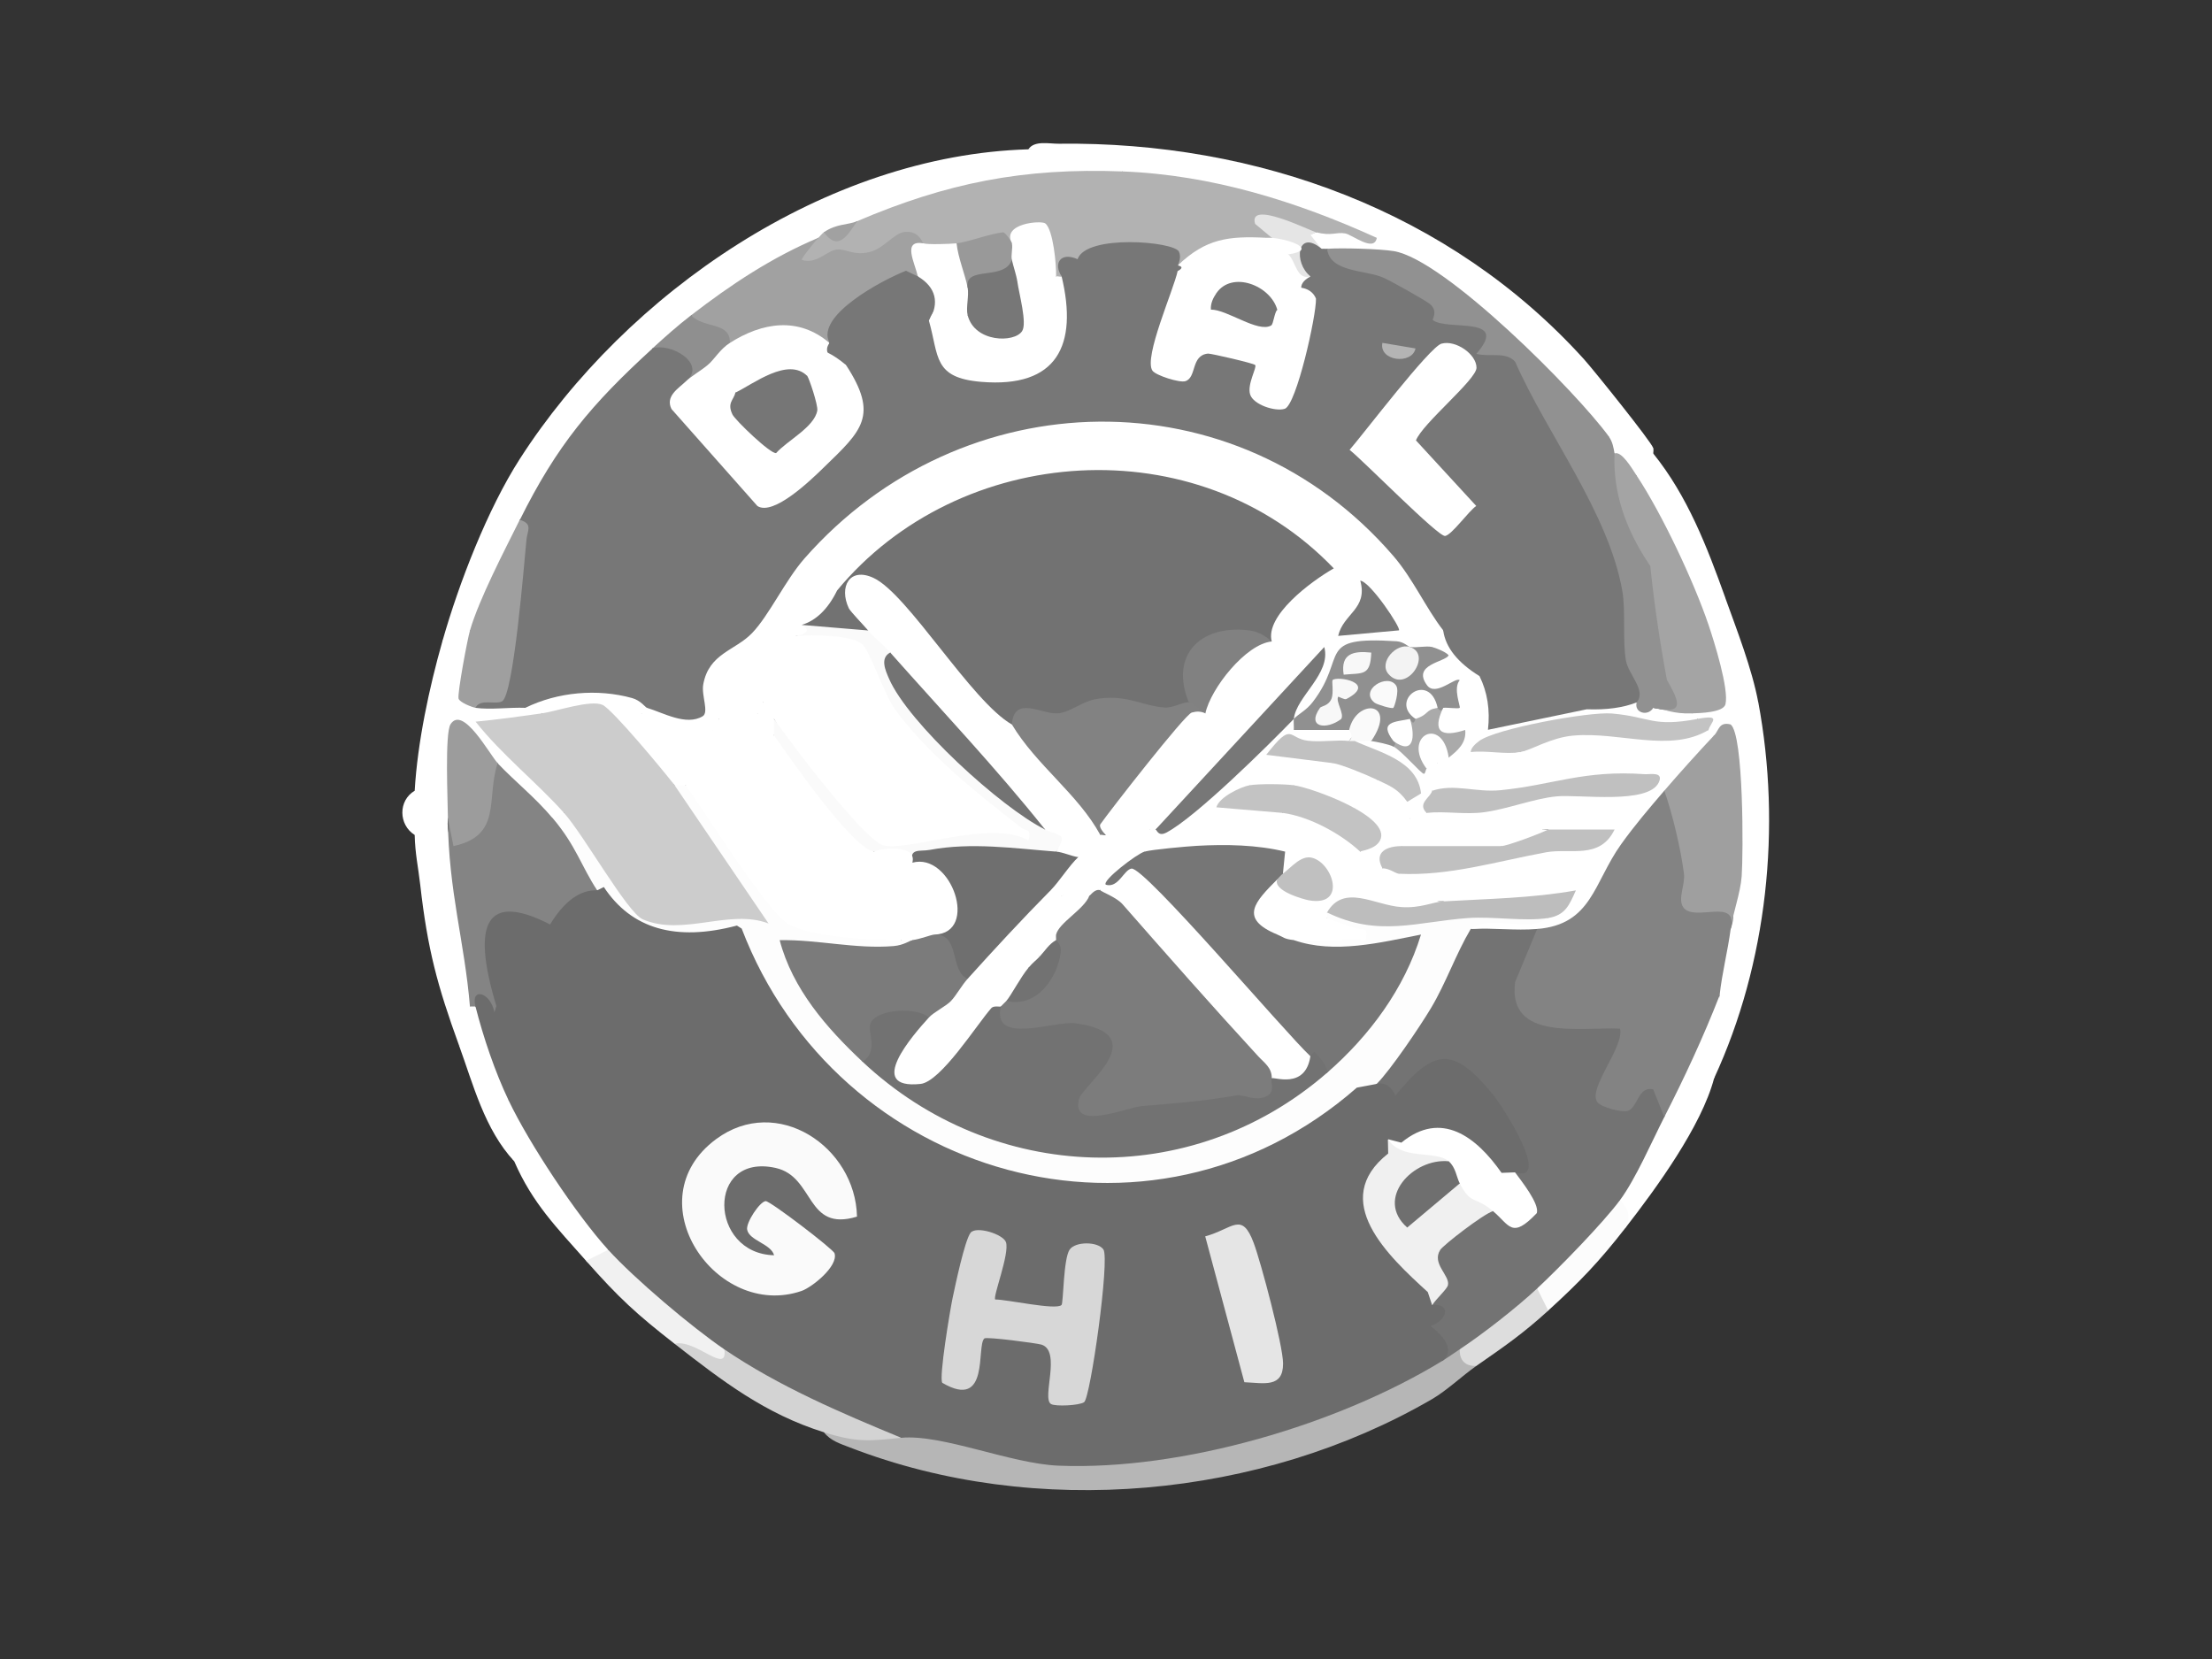
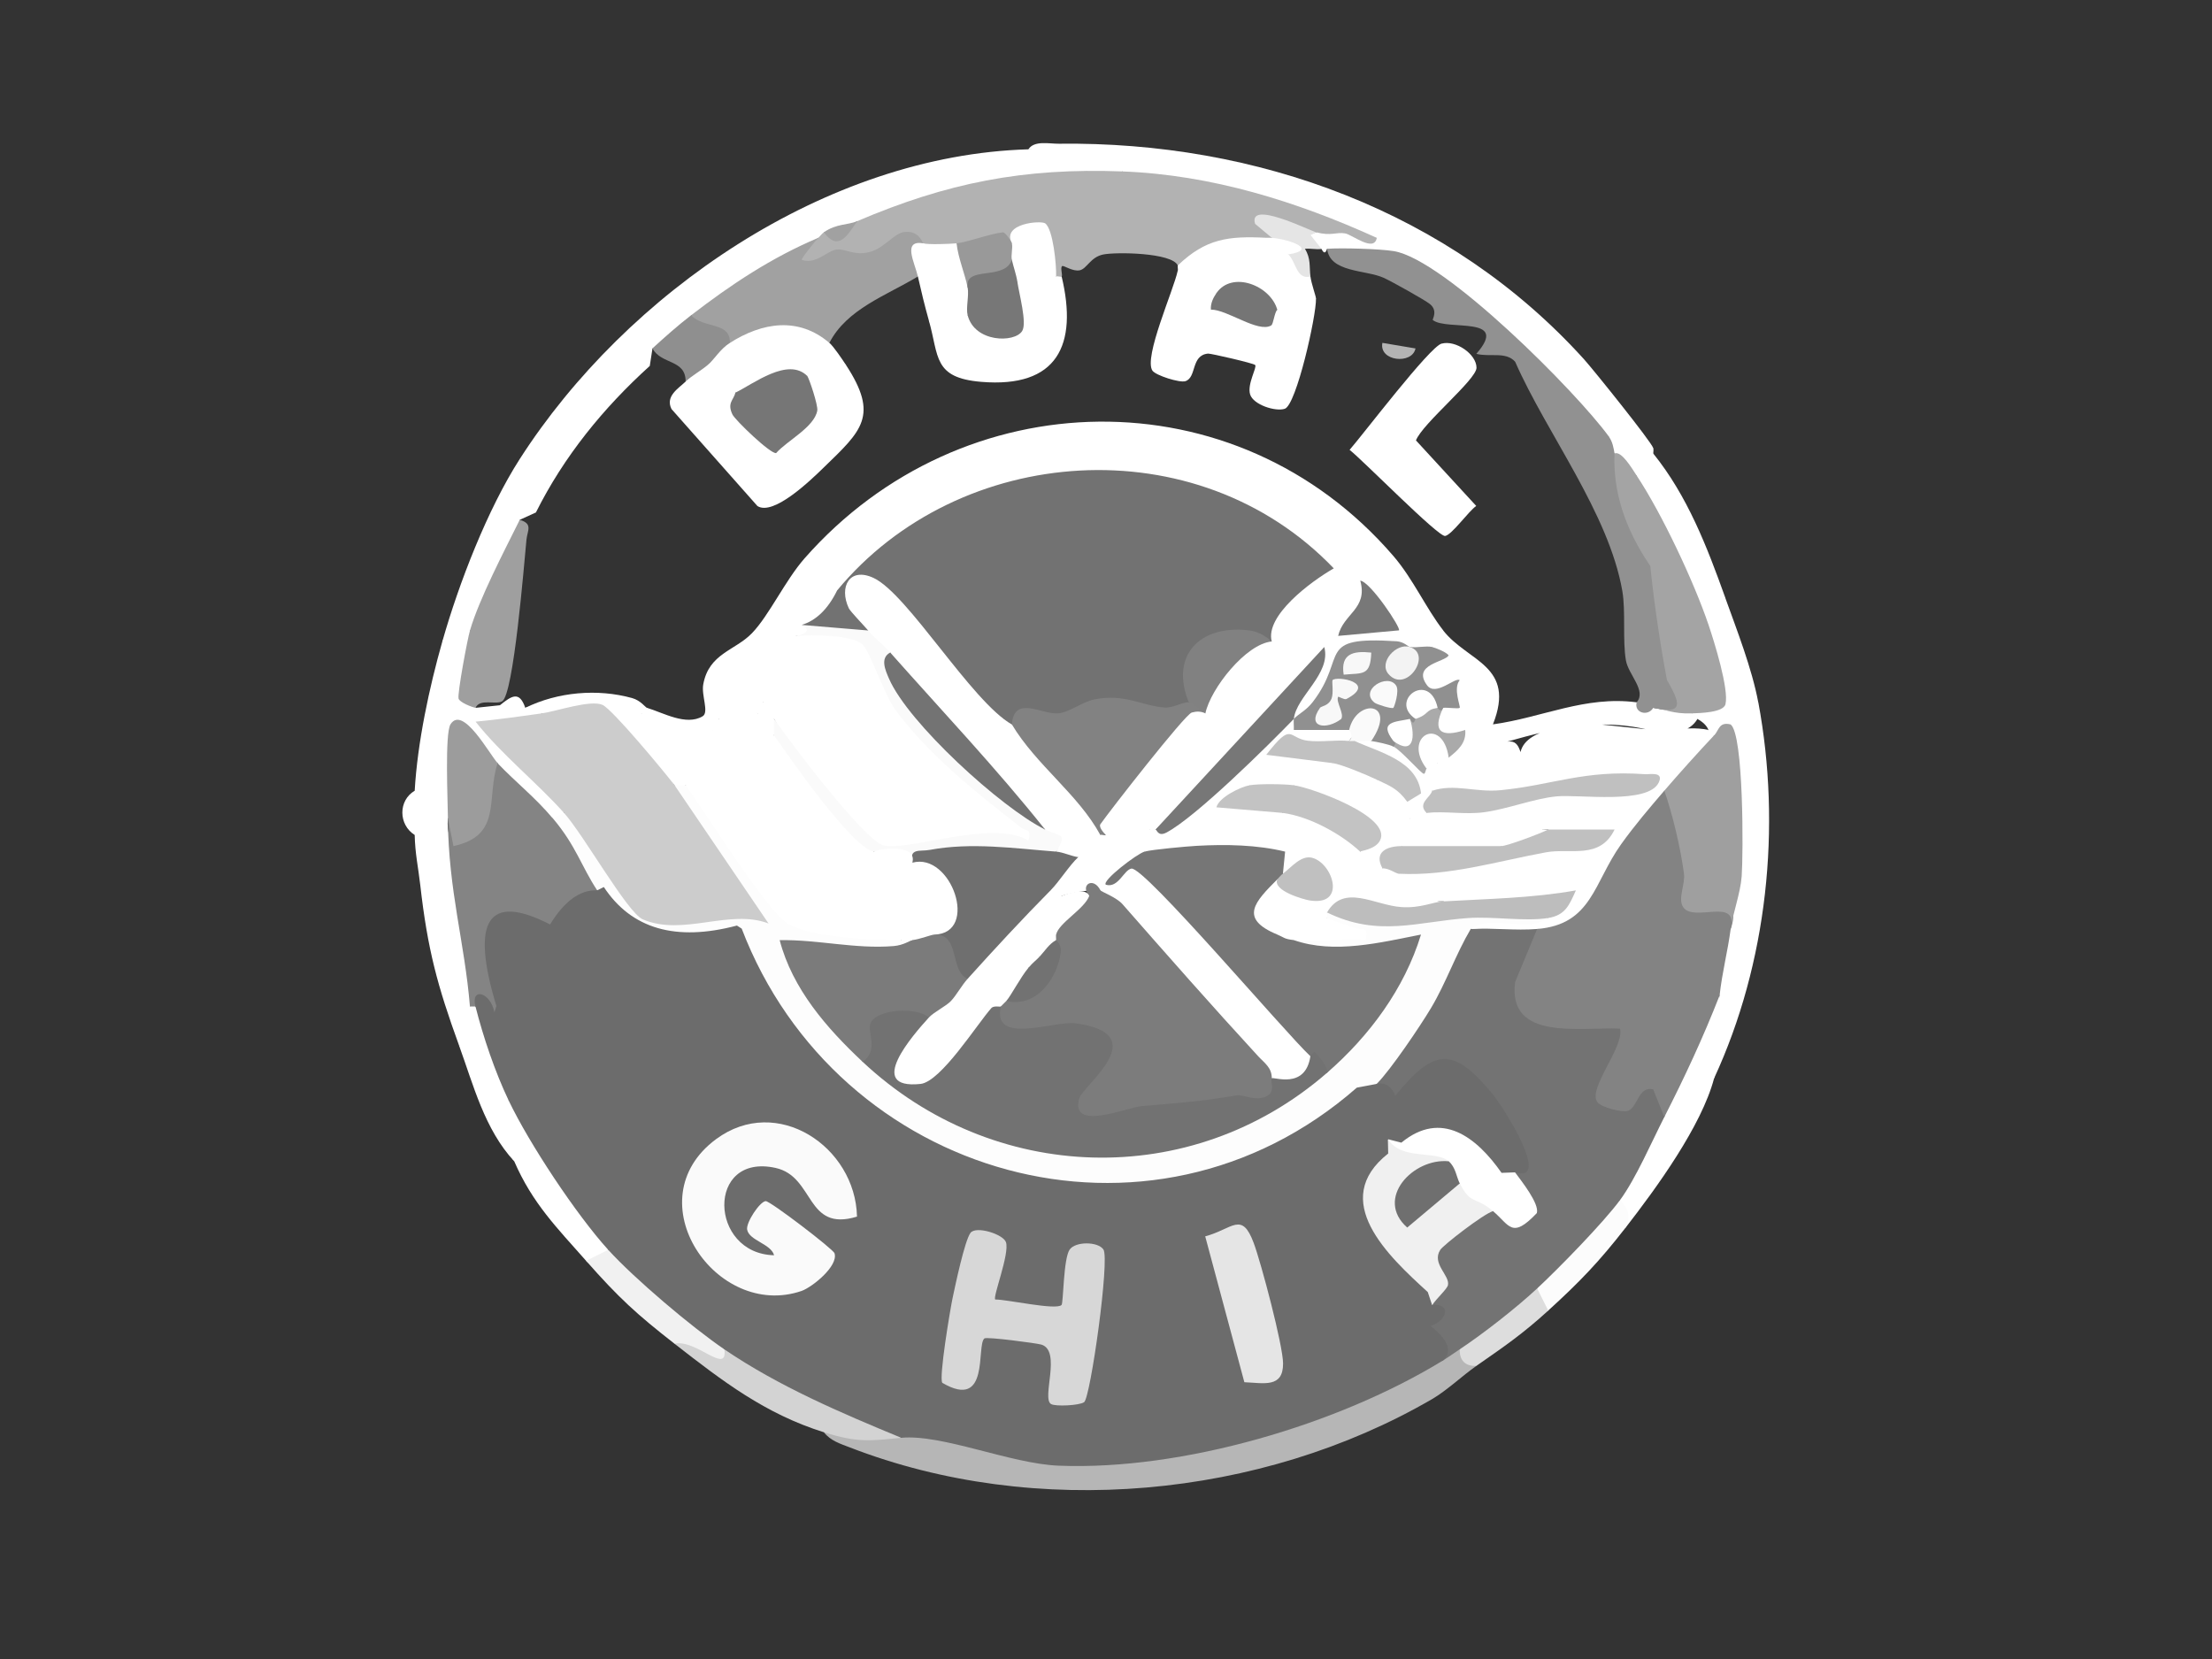
<svg xmlns="http://www.w3.org/2000/svg" id="Layer_1" version="1.1" viewBox="0 0 400 300">
  <rect x="0" y="0" width="400" height="300" fill="#333333" stroke="none" />
  <defs>
    <style> .st0 { fill: #f1f1f1; } .st1 { fill: #8f8f8f; } .st2 { fill: #828282; } .st3 { fill: #6c6c6c; } .st4 { fill: #7c7c7c; } .st5 { fill: #bdbdbd; } .st6 { fill: #ddd; } .st7 { fill: #727272; } .st8 { fill: #b6b6b6; } .st9 { fill: #777; } .st10 { fill: #767676; } .st11 { fill: #909090; } .st12 { fill: #aaa; } .st13 { fill: #c1c1c1; } .st14 { fill: #919191; } .st15 { fill: #e5e5e5; } .st16 { fill: #757575; } .st17 { fill: #ccc; } .st18 { fill: #b4b4b4; } .st19 { fill: #c3c3c3; } .st20 { fill: #6f6f6f; } .st21 { fill: #fff; } .st22 { fill: #d7d7d7; } .st23 { fill: #fafafa; } .st24 { fill: silver; } .st25 { fill: #848484; } .st26 { fill: #f8f8f8; } .st27 { fill: #818181; } .st28 { fill: #f0f0f0; } .st29 { fill: #838383; } .st30 { fill: #f3f3f3; } .st31 { fill: #737373; } .st32 { fill: #a4a4a4; } .st33 { fill: #fcfcfc; } .st34 { fill: #a1a1a1; } .st35 { fill: #9c9c9c; } .st36 { fill: #787878; } .st37 { fill: #9f9f9f; } .st38 { fill: #d3d3d3; } .st39 { fill: #fdfdfd; } .st40 { fill: #b2b2b2; } .st41 { fill: #999; } .st42 { fill: #7b7b7b; } </style>
  </defs>
  <g>
    <path class="st8" d="M266.97,247c-2.48,1.73-5.38,4.48-8,6-30.97,17.99-71.7,21.74-105.24,8.76-1.73-.67-3.55-1.21-4.74-2.76l1.85-1.53,12.14,2.53c1.07-2.3,3.65-2.74,7.73-1.34,28.69,9.86,60.51,1.19,86.68-12.87l3.58.2c-.27-2.84.48-3.35,3-2,1.92.28,2.74,1.11,3,3Z" />
    <path class="st38" d="M121.99,243c.79-2.59,3.27-2.17,7.43,1.28l1.57-.28c5.29.97,10.49,3.17,15.61,6.61,6.6,2.15,12.06,5.28,16.39,9.39-5.61.54-7.83.93-14-1-10.67-3.34-18.37-9.28-27-16Z" />
    <path class="st21" d="M109.99,226c1.18,2.8-2.18,4.03-4,2-5.27-5.98-9.68-10.36-13-18-2.3-3.1-7.84-13.43-1-11l2.46.48c4.5,8.51,9.89,16.65,16.03,24.07l-.5,2.46Z" />
    <path class="st0" d="M109.99,226l2.34-.42c5.76,5.84,12.11,11.19,18.73,16.03l-.07,2.39c.64,4.8-5.23-1.96-9-1-6.86-5.35-10.09-8.3-16-15l4-2Z" />
    <path class="st21" d="M85.99,182c4.46,5.37,6.46,11.03,6,17-4.14,1.61-.38,7.83,1,11-5.36-5.76-7.4-13.85-10-21l1.99,1c.24-1.95-1.04-3.68-1.05-5.57,0-1.4,1.07-2.29,1.06-2.43.28-.87.62-.86,1,0Z" />
  </g>
  <g>
    <path class="st21" d="M317.96,127c4.2,22.55,1.65,47.15-8,68-2.33-3.18-2.55-7.81.57-11.19l.42-3.81c-2.73-2.97-1.36-9.81,2-12,.36-1.56.5-2.77-1.37-3.27,2.61-10.01,1.56-20.8.39-30.96l-2.02-.76c-1.77,1.44-2.31.89-1-1-.31-.77-.97-1.43-2-2-.83-.02-1.23-.09-1-1-.06-1.69,1.33-2.52,4.18-2.49-.42-3.93-1.3-7.76-2.63-11.51l1.45-2c-.67-3.97.33-5.63,3-5,2.11,5.87,4.87,12.92,6,19Z" />
    <path class="st21" d="M310.96,180c-.09.83.97,2.28.58,4.07-.5,2.28-3.47,1.52-2.6,4.43.27.92,2.82-.29,1.02,6.5-2.28,8.64-10.44,19.85-16,27-1.68-1.37-2.2-3.11-1-5l-.9-2.21,6.48-12.42,2.42-.37c.45-7.66,4.58-16.58,10-22Z" />
    <path class="st33" d="M293.96,222c-4.75,6.11-8.28,9.8-14,15-2.81,1.18-4.02-2.17-2-4l-.62-2.16,13.12-13.88,2.5.04c1.52,1.63,1.98,2.91,1,5Z" />
    <path class="st6" d="M279.97,237c-4.71,4.28-7.92,6.46-13,10-1.98.08-3.08-.98-3-3l.13-2.5,11.41-8.96,2.46.46,2,4Z" />
  </g>
  <g>
    <path class="st21" d="M84.99,114l1.26.46c-.88,4.78-.97,9.29-.26,13.54l4.41-.47c2.12-1.7,3.51-2.67,4.59.47,3.12-1.03,4.12-.69,3,1-2.03,2.07-4.66,3.14-7.88,3.22l11.53,11.46.35,3.31c1.11,2.58-.16,3.03-2,1-4.11-.05-9.85-5.75-10-10-2.17.35-4.4-1.45-6.69-5.4-.56,4.63-.67,9.36-.33,14.19l-1.98,1.21c-.23,2.7.5,4.47,2.21,5.3.85,2.83,3.77,26.16,3.01,27.32-.33.51-.76.95-1.22,1.38,2.09,8.69,1.43,11.03-2,7-3.91-10.77-5.68-17.34-7-29-.36-3.18-.93-5.61-1-9-2.95-1.85-3-6.24,0-8,.5-8.71,2.62-18.62,5-27,1.74-3.45,3.4-4.12,5-2Z" />
    <path class="st21" d="M185.98,27c3.01-.62,6.11-.78,9.31-.5l.41,1.88c3.87-.41,6.3.47,7.28,2.62l-3.56,1.91c-13.88-.32-27.64,2.33-40.47,7.61l-3.96-.52c-1.66,1.44-3.83,3.2-6,2,.25.92-.08,1.26-1,1-3.32,3.63-7.14,5.97-11.57,8.36-3.66,3.32-7.47,5.2-11.43,5.64-.02,3.63-3.39,6.58-7,6l-.49,3.17c-8.37,7.57-15.54,16.37-20.59,26.5l-2.92,1.33c-.05,5.02-3.9,14.51-6.67,19.28l-2.33.72-5,2c3-10.59,8.19-23.95,14-33,19.32-30.09,55.37-54.94,91.99-56Z" />
    <path class="st21" d="M298.96,81c-1.82,1.57-4.49.9-8-2l-2.17.44c-10.56-12.13-21.76-24.82-36.42-31.9-4.72.1-8.86-.75-12.41-2.54-.25.87-.59.85-1,0-3.78-.22-5.13-3.77-1-3,1.18-.74,1.32-1.25.22-1.69-9.91-3.98-21.07-5.9-31.67-7.1l-3.55-2.21-11.99-1.01,3.99-2.98c-2.99.04-6.01-.1-9,0,1.04-1.66,3.8-1,5.48-1.02,35.82-.44,70.79,12.19,95.02,39,1.68,1.86,12.2,14.95,12.48,16.01Z" />
    <path class="st21" d="M311.96,108l-3,5-2.43-.88c-3.08-8.19-6.84-16.18-11.37-23.66l.8-2.45c-1.02-2.33.56-4.2,3-4,6.19,7.68,9.71,16.83,13,26Z" />
    <path class="st21" d="M298.96,81c.07.26.03.72,0,1-.14,1.52-1.7,3.2-3,4-2.57.89-4.26-1.64-4-4-2.72.1-2.81-1.18-1-3,3.02-2.34,4.96,1.65,8,2Z" />
    <path class="st31" d="M277.97,168c.83.15,1.39.57,1.6,1.35-7.54,13.69-2.6,15.62,11.76,14.62,2.74-.02,3.98,1.72,3.44,4.34-4.59,7.44-4.94,11.02-1.04,10.74,3.47-7.1,9.33-3.99,7.23,2.95-2.24,4.39-5.17,11.17-8,15-3.02,4.1-11.09,12.36-15,16-3.76,3.5-9.71,8.15-14,11-1,.66-1.98,1.37-3,2-.86-3.6-7.79-5.97-6.5-10l3.99,2c2.02-1.09.46-1.91.52-2-1.53-1.12-1.26-2.45.82-4-5.3-6.17,4.3-14.22,10.18-13l2.08-.82c3.62,4.52,4.85-.72,1.13-3.9l.79-2.28c2.51-1.14.17-2.92-.48-4.03-3.05-5.21-5.53-11.78-11.55-14.47-4.84-2.17-8.78,13.73-12.97,2.5l-.74-1.15c5.63-7.99,10.58-16.59,14.87-25.79l2.88-1.06c3.9-.95,8.17-.63,12,0Z" />
    <path class="st39" d="M123.98,142l2.63.27,10.93,16.04c4.92,7.79,12.91,11.02,23.99,9.68l1.45,2.01c.81-.6,1.46-.92,2,0,.16,2.84-2.45,3.89-7.81,3.16l-13.36-.87c2.5,6.56,7.08,12.01,12.08,16.85l.09,2.85c2.67-.25,4.9.46,5.22,3.18,24.14,15.85,53.35,16.56,76.75-1.22l2.02.03.52-3.16c5.69-5.34,10.41-11.7,13.34-18.96-6.29,1.42-12.55,1.6-18.78.54l-1.08-2.42,1.75-1.88c3.59.56,5-.15,4.25-2.12-.58-.3-.56-.63,0-1l2.22-.88c11.76,1.34,23.84,1.36,36.24.05l1.53,1.83v.94c-4.65.42-9.32.77-14,1.06-2.71,4.57-4.46,9.74-7.19,14.31-1.98,3.31-7.3,11.19-9.8,13.69-29.65,29.66-80.34,25.26-105.82-7.67-2.73-3.52-10.2-19.29-11.16-19.9-1.31-.84-15.26,2.94-19.75-1.68-.74-.76-.66-2.31-1.25-2.99-.88-1.02-2.09-1.37-3-2.75l-2.39-.04c-1.99-2.44-6.28-10.29-5.61-12.96l2-1,2.62.05,9.23,13.57c.36,6.98,20.09,4.22,20.54,3.18l-13.23-19.47.84-2.32c-.34-1.49.33-1.49,2,0Z" />
    <path class="st17" d="M121.99,142l16.99,25c-7.03-2.72-15.48,2.38-22.74-.75-2.8-1.21-10.62-15.19-14.25-19.25-4.92-5.51-11.28-10.54-15.99-16.5,4.01-.38,8-.94,11.99-1.5,1.46-2.78,11.44-3.71,13.91-1.63,2.15,1.81,8.34,11.55,10.09,14.63Z" />
    <path class="st25" d="M99.99,148c4.19,4.97,5.11,8.62,8,13l-7.67,7.9c-4.81,1.58-12.22-9.45-10.25,5.52.28,2.15,1.67,3.98,1.76,6.06.26,5.88-4.63,6.65-4.86.52l-.99,1.01h-1c-.97-11.74-3.87-20.78-4-34l1.32-.19c3.64,6.76,4.99-4.41,5.26-8.47l2.42-1.34c3.37,3.54,6.67,6.05,10,10Z" />
    <path class="st35" d="M89.99,138c-2.13,6.43.91,13.08-7.99,15l-1-5c-.03-3.14-.58-15.39.47-17.03,2.25-3.53,7.08,5.51,8.53,7.03Z" />
    <path class="st40" d="M202.98,31c16.09.61,31.46,5.41,45.99,12.01-.48,2.68-4.42-.57-5.72-.8-1.65-.29-2.46.52-5.27-.21-1.81.95-4.25.68-7.32-.81l-.68,1.81c-.33.77-.67.77-1,0-1.84,1.69-4.7,2.56-8.58,2.6-2.73,1.87-5.21,2.67-7.42,2.4-1.06-2.33-11.17-2.45-13.48-1.98s-2.94,2.55-4.22,2.85-2.96-.95-3.21-.75c-.38.29.11,1.53-.08,1.88-.33.87-.67.87-1,0l-2.01-1.01c-.27-5.89-.48-8.9-5.99-4.99-2.73.22-5.31.82-8.05,1.67l-1.95-1.67c.25,3.12-5.52,3.07-6,0h-3.44c-3.57,3.07-7.12,4.77-11.77,3.1-6.93,4.2-11.84.67-3.79-4.1.34-.32.61-.73,1-1,2.15.4,4.15-.26,6-2,16.26-6.94,30.03-9.68,47.99-9Z" />
    <path class="st34" d="M166.98,44c.47,2.77.14,4.77-1,6-5.64,3.41-12.88,5.88-16,12l-2.28.75c-4.19-3.02-9.29-2.21-13.55.28l-2.16-1.03c-2.39-.64-4.83-1.58-7.19-2.6l.19-2.4c7.14-5.51,14.61-10.48,23-14-.44.41-3.2,3.84-3,3.99,2.6.93,4.68-1.8,6.45-1.88,1.66-.08,2.86,1.08,5.59.52s4.6-3.47,6.52-3.68c2.73-.3,3.21,1.98,3.44,2.06Z" />
    <path class="st1" d="M131.98,62c1.35,2.58-1.51,4.61-4,4,1.26,2.77-1.37,4.33-4,3,.04-4.07-4.4-3.03-6-6,2.3-2.1,4.53-4.09,7-6,2.2,2.46,7.15,1.13,7,5Z" />
    <path class="st34" d="M154.98,40c-1.78,2.73-3.47,5.47-6,2,2.3-1.59,4.31-1.28,6-2Z" />
    <path class="st15" d="M237.97,42l-.98.5,1.98,2.5c-.88.18-2.04-.13-3,0,1.1,1.73.77,3.25,1,4.99-2.37,3.78-6.31-1.02-4-4-.42-1.01-1.42-2.01-3-3l-3.01-2.51c-1.33-4.41,9.84,1.21,11.01,1.51Z" />
    <path class="st29" d="M300.96,143l2.38.8c2.47,6.4,3.35,12.77,2.65,19.11,6.2-.9,8.52.79,6.97,5.09-.54,4.08-1.56,7.91-2,12-2.97,7.6-6.32,14.79-10,22l-2.01-5c-2.75-.68-2.79,3.37-4.64,3.9-1.03.29-4.67-.64-5.42-1.56-1.92-2.36,4.84-9.95,4.07-13.33-7.07-.34-20.38,2.35-18.98-8.42l3.98-9.59c4.81-1.74,8.5-5.39,11.06-10.95,1.46-3.39,5.04-9.44,7.38-11.77,1.03-1.02,3.08-1.8,4.56-2.28Z" />
    <path class="st21" d="M260.97,114c4.46,5.71,13.22,6.3,9,16.99,8.95-1.24,16.64-5.21,25.99-3.99.37.05,1.47.83,3,1l2,.34c.85-2.6,4.5-1.99,5,.66l1,1c-1.34,2.27-4.12,2.98-8.34,2.11-9.04-2.37-17.31-.49-26.04,1.99,1.38-.16,1.91.47,2.38,1.9l-.76,2.16c-4.31.39-12.58,3.28-3.88,1.65,3.25-.61,11.74-2.44,4.64-3.82,1.08-4.65,10.26-4.95,14.63-4.97l11.74,1.24c2.95-.63,5.48-.72,7.62-.27-.12.52.36,1.17,1,1,1.2,3.17-5.72,10.87-9,10-2.7,3.15-5.39,6.3-7.81,9.69-4.98,6.97-5.27,14.5-15.18,15.31-3.94.32-8.04-.23-12,0,3.66-2.78,10.34.78,14-2-.13-1-.03-2.01.92-2.34-7.16,1.3-13.8,1.07-19.92-.66h-1l-.23-1.43c-5.21.1-7.47-1.09-6.77-3.57l2.44-1.95c8.65-.53,17.27-1.64,25.58-4.08l-1.02-1.97h-1c.67-.86.7-1.53-.16-1.91-7.15,1.27-14.22,2.5-21.53,2.08-.4-.02-.79-.33-1.19-.71-.44-.41-.79-.92-1.11-1.46-1.93-2.73,2.05-3.63,3-1,1.72-2.1,4.94-2.8,9.67-2.12-3.73.25-6.62-.37-8.67-1.88-3.46,2.47-1.53-2.86.19-3.98l.81-1.02c-.28-2.65.15-2.91,2-1l-.52-3.44c-4.02-1.98-4.68-3.14-.48-5.56-.37-1.61,2.03-2.48,2.26-1.92,1.32,3.2-7.74-2.22-7.67-2.75.37-2.8,4.85-6.83,5.44-5.14.08.22-3.1,1.3-2.03-1.19-2.59-1.38-.66-4.04,2-3Z" />
    <path class="st32" d="M291.96,82c1.25-.52,3.11,2.65,4,4,4.55,6.86,10.36,19.19,13,27,1.04,3.08,3.71,11.62,3.06,14.34-.37,1.54-4.72,1.61-6.06,1.66-3.37.14-4.92-.77-7-1,1.24-.52,4.05,1.92,2.02-1.52-5.03-8.55-1.85-14.78-4.47-23.54-1.41-4.7-11.75-17.95-4.56-20.94Z" />
    <path class="st37" d="M309.96,133c.89-.93.86-2.53,2.99-2,2.38,1.79,2.3,23.43,2,27.48-.23,3.07-1.63,6.79-1.99,9.51,1.43-5.9-6.65-1.11-8.58-3.94-1.04-1.53.4-4.09.13-6.11-.58-4.43-2.04-10.68-3.55-14.96,2.5-2.92,6.34-7.19,9-10Z" />
-     <path class="st19" d="M306.96,130c4.62-.86,2.32.63,2,2-6.99,4.18-16.01.28-24.48,1.02-4.02.35-7.62,2.63-9.52,2.98-2.6.48-6.23-.34-9,0,.02-.8.89-1.52,1.5-1.99,2.99-2.26,19.88-5.34,23.99-4.99,7.06.61,7.27,2.52,15.5.99Z" />
    <path class="st28" d="M261.97,210l-1.42,1.99c-9.58,3.06-8.22,11.76,1.11,1.35l2.32.67c2.24-.24,7.1,2.18,6,5-1.78.55-8.98,6.13-9.54,7.01-1.59,2.48,1.75,4.6,1.4,6.35-.15.75-2.1,2.44-2.86,3.65-2.9-.51-5.13-3.45-6.97-5.53-8.03-9.02-11.9-15.56-1.03-24.47,2.14-.13,8.83.6,10.7,1.56.56.29.4,1.58.29,2.44Z" />
    <path class="st21" d="M273.97,212c1.13,1.54,4.43,5.66,3.94,7.36-4.56,4.8-4.9,2.19-7.94-.36-3.32-2.79-3.94-1.04-6-5-2.78.94-3.5-2.03-2-4-2.47-2.08-8.42-.08-11-4,10.08-8.27,16.4-2.94,23,6Z" />
    <g>
      <path class="st3" d="M107.99,161l1.2-.6c5,7.58,13.02,9.9,24.07,6.97l.86.55c17.25,45.09,73.77,61.58,111.24,28.76l3.61-.68c1.5-.32,2.61.39,3.35,2.12,6.97-8.51,10.4-9.02,17.57-.3,2.09,2.55,10.73,16.22,4.07,14.18l-2.43.09c-4.52-6.46-10.87-11.43-18.12-5.46l-2.44-.63.06,2.59c-10.78,8.49-.01,18.53,7.16,25.06l.78,2.35c3.44-.4,2.85,2.75-.28,3.78,3.23,2.53,3.99,4.6,2.28,6.22-18.98,11.63-47.18,19.94-69.54,19.04-8.7-.35-21.06-5.74-28.45-5.04-10.93-4.51-22.17-9.31-32-16-5.94-4.05-16.25-12.77-21-18-5.78-6.37-14.29-19.22-18-27-2.48-5.21-4.57-11.39-6-17-.93-3.49,2.7-2.68,3.43,1.06l.35-1.14c-4.72-15.58-1.49-20.5,9.71-14.75,2.59-4.23,5.43-6.29,8.5-6.17Z" />
      <path class="st23" d="M154.98,220c-9.34,2.86-7.61-7.22-14.72-8.8-12.59-2.79-12.07,15.51-.28,15.79-.55-2.07-4.48-2.64-4.87-4.62-.25-1.28,2.29-5.09,3.35-5.17.78-.06,12.23,8.69,12.45,9.43.72,2.34-4.09,6.17-5.98,6.82-15.41,5.27-30.32-16.42-15.45-27.45,11.04-8.18,25.22,1.4,25.49,13.99Z" />
      <path class="st22" d="M179.97,234.99c2.13-.02,11.02,1.99,11.99.99.35-.36.32-8.38,1.47-10.02,1.04-1.49,5.09-1.48,6.1-.02,1.19,1.71-2.34,26.83-3.49,27.62-.86.6-5.15.81-5.97.34-1.78-1.02,1.93-9.6-1.74-10.75-.79-.25-9.92-1.46-10.32-1.12-1.51,1.29,1.06,13.1-7.61,8.03-.65-.9,1.41-13.18,1.85-15.29.51-2.41,2.18-10.36,3.24-11.82.97-1.33,5.93.22,6.42,1.68.69,2.07-2.42,9.91-1.94,10.36Z" />
      <path class="st15" d="M225.02,249.95l-7.08-26.38c4.97-1.33,6.6-4.62,8.77,1.2,1.33,3.56,5.29,18.48,5.31,21.78.02,4.48-3.47,3.54-7,3.4Z" />
    </g>
    <path class="st21" d="M228.97,43c2.35.77,3.69,1.77,4,3,1.42,1.35,1.43,4.63,4,4,.18,1.38.99,3.51,1,4-2.47-.33-5.24.12-7,2l-2.17-.11c-1.9-2.48-4.84-3.45-8.82-2.89-1.72-4.64-6.79,1.54-7-4,.07-.32-.05-.67,0-1,5.08-4.87,9.2-5.35,16-5Z" />
    <path class="st21" d="M149.98,62c.77.66,2.33,2.98,3,4l-.47.91c-3.32-1.46-7.53-4.12-6.53,1.09-3.76.67-7.39,2.06-10.89,4.14l-2.11-1.14c.5-2.03.34-3.16,2-4.99-.83-.64-5.79,2.73-7,0,1.22-1.04,2.21-2.86,4-4,5.86-3.73,12.41-4.78,18,0Z" />
    <path class="st21" d="M166.98,44c.72.26,4.83.12,6,0,4.02.97,3.11,5.28,2,8,2.95.87,2.71,4.03,0,5-3.32-2.14-5.12-.77-5.01,3h-.98s-1.01-2-1.01-2c-.74-2.62-1.4-5.34-2-8-.56-2.51-2.88-6.66,1-6Z" />
    <g>
-       <path class="st9" d="M238.97,45c.31-.06.67.02,1,0l3.14,1.5c6.65,1.22,15.37,3.77,18.58,10.14,3.7.08,9.29.53,8.8,5.48,2.68.07,4.15,1.31,5.73,3.47,3.29,4.51,8.79,15.51,11.38,20.93,5.13,10.74,9.07,20.64,8.38,32.51,2.92,5.37,2.91,8.03,0,7.98-2.42.96-5.44,1.38-9.04,1.25l-17.87,3.71c.41-3.59-.1-6.82-1.53-9.71-3.96-2.45-6.15-5.2-6.56-8.26l-2.71-.31c-25.34-47.76-93.42-46.38-119.09.09-3.57,2.62-6.82,5-9.76,7.12l-1.31,3.2c2.24,9.82-5.11,7.98-11.11,3.9l-2.61.42c-5.95-2.37-12.41-2.51-19.38-.42-2.86-.12-6.33.38-9,0-.99-2.92.92-3.2,3.54-2.93,2.03-11.14,3.51-21.5,4.46-31.07,6.69-13.46,12.9-20.87,24-31,3.25-1.11,9.93,2.79,6,6,.55,1.24.28,2.59-.82,4.04.74,1.25,13.91,16.42,14.95,16.87,2.02.87,22.74-15.35,13.95-21.61l.92-2.3c-1.89-.28-4.54-1.99-3-4-2.66-4.88,9.54-11.37,13.82-13.04l2.18,1.04c3.22,1.93,3.93,4.78,2,8,1.88,1.92,3.14,4.08,3.77,6.48,4.23,5.49,20.27,3.1,19.15-6.38-.48-3.05-.12-5.75,1.07-8.1-1.56-2.25-.31-4.54,2.86-3.13,1.56-4.56,17.5-3.21,18.33-1.36.37.82.14,1.7-.19,2.49.88.19.85.53,0,1-.21,1.25-.08,2.26,1.21,2.94l-3.34,9.86c-1.32,3.88-1.22,4.7,2.88,5.09.92-7.63,13.75-5.04,15.13.29-3.14,4.69,3.26,7.29,3.94,1.46l3.1-13.55,2.07-1.1c-2.91-.42-3.77-2.57-1-4-3.14-2.46-2.45-8.71,2-5Z" />
      <g>
        <path class="st37" d="M93.99,94c2.43.72,1.37,1.94,1.21,3.6-.43,4.39-2.31,27.98-4.39,29.21-1.18.7-4.02-.56-4.82,1.18-.62-.09-2.91-.99-3.07-1.67-.22-.98,1.6-10.73,2.07-12.33,1.66-5.69,6.24-14.45,9-20Z" />
        <path class="st21" d="M116.99,128c1.44,1.19.83,1.33-1,1-.03,2.44-.88.27-.78.34,3.99,2.68,9.67,7.7,8.78,12.66h-2c-1.85-2.42-11.24-13.74-13.04-14.54-2.19-.97-8.39,1.18-10.96,1.54-.48-1.31-1.9-.95-3-1,5.87-2.89,13.06-3.5,19.31-1.77,1.55.43,2.4,1.68,2.69,1.77Z" />
        <path class="st14" d="M290.96,79c.63.87.83,1.97,1,3-.31,6.79,1.84,13.57,6.46,20.34.73,6.96,1.74,13.82,3.01,20.6,2.34,4.11,3.27,6.35-2.47,5.06-.94,1.6-3.5.94-3-1,1.83-2.1-1.48-4.97-1.94-7.56-.63-3.54-.02-8.91-.65-12.56-2.46-14.12-13.64-28.41-19.38-41.46-1.67-1.91-4.67-.8-7.02-1.44,6.15-7.02-5.35-4.08-7.88-6.11-.12-.1,1-1.67-.52-2.89-.94-.76-6.98-4.12-8.35-4.74-3.32-1.49-9.73-.92-10.24-5.25,2.51-.19,9.51,0,12.06.42,9.22,1.49,33.07,25.5,38.93,33.58Z" />
        <path class="st21" d="M152.98,66c6.02,9.2,2.83,11.89-3.99,18.51-2.34,2.28-9.11,8.84-12.02,7l-15.54-17.54c-1.17-2.33,1.27-3.74,2.55-4.97,1.08-1.04,2.81-1.99,4-3,6.34-3.08,11.59-1.42,5,5,2.86,5.71,6.63,12.51,12.76,3.23-1.12-2.77-1.04-4.84.24-6.23l-2.13-1.46c1.31-4.34,4.36-4.52,9.13-.54Z" />
        <path class="st21" d="M212.97,49c6.53-.19,8.86,1.14,7,4,2.97,2.55,7.43,4.99,11,3-1.56-3.82,5.51-5.73,7-2,.09,3.04-3.54,19.22-5.64,19.92-1.69.56-5.7-.73-6.27-2.6s1.3-4.91.91-5.32c-.3-.32-8.05-2.1-8.51-2.06-3.15.29-2.02,4.33-4.11,4.99-1.03.33-5.35-1.04-5.95-1.9-1.64-2.37,3.83-14.58,4.56-18.04Z" />
        <path class="st21" d="M260.69,62.14c2.55-.7,6.31,1.91,6.31,4.36,0,2.14-9.78,10.08-10.95,13.14l10.9,11.85c-1.4.97-4.4,5.21-5.62,5.43s-14.89-13.71-17.28-15.57c2.51-2.88,14.46-18.62,16.64-19.22Z" />
        <path class="st21" d="M183.98,51c-1.41-5.23,7.88-1.63,6.74-.34-.57.65-2.15-.32.26-.66.07-.14.93.14,1,0,2.96,12.39-.76,20.2-14.55,19.05-8.71-.73-7.62-4.6-9.45-11.05,1.65-4.32,6.03-6.05,7-1,7.66,4.17,10.07,2.67,7.24-4.5l1.76-1.5Z" />
        <path class="st18" d="M255.97,63.01c-.6,2.96-6.64,2.34-5.99-1.01l5.99,1.01Z" />
      </g>
    </g>
    <path class="st7" d="M180.98,182c1.02,1.09,2.07,1.76,3.14,2,14.78-3,26.3,1.42,12.69,15.82,10.24-2.16,20.54-3.24,30.88-3.23l2.28-1.59,1.11-1.93c2.01.17,3.97-.52,5.89-2.07-1.68-4.91,6.75-1.09,3,3-24.64,21.43-60.48,20.07-83.99-2-.45-2.35-1.23-6.67.17-8.64,2.14-3.01,12.59-4.39,11.83.64l.65,2.27c-13.47,17.83,5.38,2.61,8.27-4.15,2.57-2.06,3.93-2.11,4.09-.12Z" />
    <path class="st10" d="M206.97,154c2.34-2.13,4.25-2.59,5.75-1.37l11.77-.33c9.07-.32,11.56,1.58,7.48,5.7.26.92-.07,1.25-1,1l.36,1.53c-4.85,2.61-5.05,5.55-.36,8.47,1.32-2.41,2.8-1.54,3,1,7.29,2.57,15.73.42,22.99-1-2.99,9.79-9.32,18.32-16.99,25,.28-1.05-1.64-3.24-2.24-3.74-.25-.2-.72.78-.76.74l-2.32.52c-9.58-10.89-19.44-21.5-29.58-31.85-9.95,5.6-5.46-8.65,1.91-5.66Z" />
    <path class="st21" d="M115.99,129c4.31,1.85,8.1,3.75,13,3l1.03-.29,23.73,28.73c3.91,1.4,8.23,1.68,12.96.85,7.72,1.84,1.9,8.28-3.73,8.71-5.05.01-16.33-.44-20.52-2.98-3.88-2.35-14.8-19.97-18.47-25.02-3.12-4.3-6.2-8.73-9.99-12.5-.03-.99,1.39-.31,1.99-.5Z" />
    <path class="st42" d="M174.98,177c2.14,2.48-.58,3.38-3,4,1.87,2.45-1.73,4.75-4,3-2.22-1.97-9.42-1.55-10.55,1-.7,1.56,1.6,4.94-1.45,7-6.47-6.07-12.68-13.16-14.99-21.99,6.89-.13,13.67,1.64,20.61,1.07,1.81-.15,3-1.03,3.38-1.07.26-1.24,3.02-1.95,4-1,3.94-4.43,7.02,4.65,6,8Z" />
    <path class="st21" d="M233.97,130c4.76-.77,8.09-.1,10,2,3.07-1.1,3.4,1.71,0,2-.57,2.08-1.79,2.1-3.63,1.96l.63,2.04-1.28,1.88c-6.09-1.15-10.66-.44-13.72,2.12-1.22,2.31.38,3.28,4.81,2.89l1.19,2.11-2.06,1.79c-17.15.12-15.53.74,4.84,1.86l5.19,2.15c2.17,3.37,4.18,3.78,6.02,1.21l.04-2.1c6.07-1.57-8.76-7.19-11.32-7.71l-.71-2.19c4.07-5.14,13.54,1.19,17.56,4.96-2.85-2.19-3.7-4.18-2.56-5.96l2.32-1.12c7.03,4.19-1.33-2.59-5.39-3.32l-.93-2.57c1.1-2.58,1.9-2.59,3,0,1.32-2.62,2.66-2.29,4,1,2.46-.32,4.18.85,5.17,3.52l.83.48c-.34-2.66.07-2.86,2-1,2.54,2.65-2.07,2.44-2.04,3.62.01.57,1.08,1.24,1.04,1.38,1.76,1.02,1.43,2.36-1,4-1.43.16-1.82-.37-3,1l1.03,1.87c1.85,1.77,17.73-.93,21.08-1.5l1.89,1.63h1c.66,3.05-6.98,4.99-8.5,3-.02.49-.08.96-.3,1.33-.48.81-17.77,1.84-17.69-1.33-.7,1.37-1.86,2.71-3.5,4-.17,1.36-.82,2.4-1.94,3.11l10.5,1.05,1.44,1.84h1l-1.05,1.9s-6.65.03-19.95.1v1l-.85,1.07c-8.35-3.72-10.81-3.78-7.39-.18l-.75,2.11c-7.07-2.91-4.01-5.97,0-10,11.09,6.1,9.55-4.92,3.2-.22l-2.2-.78.4-4c-5.06-1.24-10.71-1.34-15.93-1.05-1.85.1-8.09.67-9.46,1.04-.67-1.81-.34-3.15,1-4,.33.03.67-.04,1,0,1.36-.46,2.11-.83,4.09-2.47l18.43-17.86,2.47.33Z" />
    <path class="st5" d="M260.97,163c8.01-.47,16.03-.57,24-1.99-1.2,2.67-1.91,4.49-5,4.99-4.15.68-9.96-.31-14.49.01-9.15.65-16.22,3.52-25.51-1.01,3.06-5.27,8.59-1.29,13.45-.97,3.47.23,5.66-.92,7.54-1.03Z" />
    <path class="st21" d="M239.97,166c1.57.72,3.22,1.1,4.79,1.75s2.73-.6,2.21,2.25c-4.18-.32-8.91.46-12.99,0-1.83-.2-1.78-.5-3-1-2.07-2.06-4.81-5.7-.29-6.86,1.98-.51,7.1,2.85,9.29,3.86Z" />
    <path class="st21" d="M190.98,50c-.23.42.21,1.81-.01,2-.29.24-4.15-3.24-6.99-1-2.8-.07-3.14-1.41-1-4-2.92-.17-2.72-2.35,0-3-1.9-3.62,5.29-4.18,6.04-3.6,1.42,1.1,2.03,7.51,1.96,9.6Z" />
    <path class="st41" d="M172.98,44c2.01-.2,6-1.74,8.39-1.99.45.01,1.52,1.63,1.61,1.99.2.86-.2,2.14,0,3,.28,3.26-2.38,4.93-8,5-.44-2.32-1.74-5.4-2-8Z" />
    <path class="st21" d="M229.97,43c3.55.35,8.34,2.19,3,3-.53-.5-3.71-.65-4-3,.33.02.67-.03,1,0Z" />
    <path class="st24" d="M279.97,150h12c-2.65,5.49-8,3.32-12.38,4.12-8.81,1.61-17.58,4.34-26.61,3.88-1.24,2.56-2.89,1.59-3-1-1.61-2.97.88-4,3.5-4h18c1,0,7.04-2.25,8.5-3Z" />
    <path class="st21" d="M274.97,136c10.47-2.11,19.41-2.04,30.01-.49-.13,5.94-16.38,2.1-20.51,2.47-5.06.45-16.28,6.29-20.53,3.55-4.91-3.16,9.62-5.25,11.03-5.53Z" />
    <path class="st21" d="M252.97,158c.14.02.63.82,1.52.96,10.4,1.64,22.92-4.68,33.47-3.95.31,1.5-.43,2.14-1.48,3.01-4.92,4.04-20.42.76-26.51,4.99-2.57.43-13.77-.42-15-2.01-.74-.95,2.19-4.03,5-3.99,1.31.02,2.24.88,3,1Z" />
    <path class="st24" d="M258.97,143c4.01-1.35,7.85.34,12.4-.11,9.48-.94,14.98-3.69,26.11-2.89.85.06,3.43-.53,2.48,1.49-1.91,4.03-14.38,2.13-18.48,2.52s-8.78,2.28-13.13,2.87c-3.44.46-7.07-.25-10.38.12-1.74-1.73.7-2.76,1-4Z" />
    <path class="st21" d="M254.97,148c13.85,1.7,26.3-3.99,39.99-2.99.33,1.69-.39,2.1-1.75,2.78-.8.39-12.1,1.89-14.24,2.22-6.63,1.02-16.07,3.16-22.49,2-2.61-.47-3.18-2.06-1.5-4Z" />
    <path class="st12" d="M259.97,128c.32-.05.67.04,1,0-2.05,4.33-.35,5.41,3.99,4,.23,2.37-1.35,3.71-2.99,5l-2.26-1c-.69-2.53-1.27-1.53-1.74,3-.15.07-.21.95-.49.93-.52-.04-4.09-4.24-5.51-4.93v-1c1.05-1.25,2.05-2.58,3-4,.33-.07.72.09,1,0-.84-2.74,2.37-4.74,4-2Z" />
    <path class="st21" d="M257.97,139c-4.52-5.93,2.92-9.71,4-2-.49.39-1.37.66-2,1s-1.33.71-2,1Z" />
    <path class="st20" d="M261.97,210c1.26,1.06,1.4,2.84,2,4l-9.5,7.98c-5.93-5.23,1.07-12.62,7.5-11.98Z" />
    <path class="st7" d="M144.98,113c6.71-13.66,25.06-25.72,39.79-28.7,21.66-4.39,46.29,2.35,60.2,19.69-6.07.04-10.94,7.7-15,12.01l-2.39.68c-6.24-2.59-13.75.94-11.14,8.5l-1.46,1.82c-.17,2.3-1.48,2.69-3.57,2.91-7.02-2.39-13.64-2.03-19.84,1.06-3.26-1.04-6.13-1.03-8.59.03-1.45,1.5-3.13,1.02-5.03-1.45l-15.51-18.41c-3.57-5.48-12.25-8.28-4.79.61l-.67,2.24c-.16.71-.33,1.27-.56,1.29-1.82.17-9.95-1.47-11.44-2.29Z" />
    <path class="st21" d="M143.98,115c4.79-2.03,15.54-1.45,15.2,5.85,5.14,12.74,17.63,21.86,28.58,29.68.44,1.25-.08,2.05-1.35,2.29-6.85-1.46-15.74-1.52-21.83,1.48-10.34.3-20.15-16.16-24.6-24.3-1.72.1-2.43-1.35-2-3-5.39-8.41-5.83-11.02,6-12Z" />
    <path class="st2" d="M214.97,127c2.09-2.14,3.83-.76,3,2l-18,22c-.29.89-.62.87-1,0l-2.67-.59c-1.42-1.18-13.66-15.57-13.92-16.62-.23-.97.15-1.94.59-2.79.44-5.39,5.37-1.74,8.4-2.01,2.05-.18,4.27-2.06,6.56-2.52,5.47-1.09,8.54,1.17,12.62,1.47,1.61.12,3.35-1.03,4.41-.94Z" />
    <path class="st21" d="M207.97,150c.8,2.52,1.57,2.74-1,4-1.34.36-7.79,5.28-7,5.99,2.27.66,3.25-2.69,4.63-2.92,2.32-.39,27.75,29.63,32.36,33.93-.92,6.13-6.74,3.62-7,4l-2.02-.42-26.51-29.8c-2.09-.87-2.91-2.13-2.46-3.78-2.21-.07-4.54.27-7,1-1.76,2.3-2.41,1.73-2-1-1.38-3.03,1.74-6.56,5-6-1.49-2.69,1.61-3.65,4-4,.23-.15.75.15,1,0,3.79-2.17,4.49-1.3,8-1Z" />
    <path class="st23" d="M156.98,114c2.51-1.57,5.38,1.43,4,4l1.05,3.5c7.7,10.59,16.69,20.09,26.95,28.5,3.61-4.06,7.82,4.11,2,4l-2.45,1.8c-7.92-.93-17.13-1.11-23.54.2-4.24-3.17-2.96-1.09-7-2-.57.63-1.34,1.39-2.1,1.23-2.77-.56-14.71-16.57-16.71-19.92l.82-2.31c-1.04-1.76-1.04-2.76,0-3,2.6,3.89,16.29,21.95,19.72,22.86,4.48,1.18,19.65-4.78,26.27-.86.57-2.3-.43-1.64-1.26-2.29-7.88-6.09-16.73-13.15-22.73-21.21-2.07-2.78-4.75-10.88-6.03-11.97-2.09-1.79-9.12-1.76-11.97-1.52.32-.67.67-1.33,1-2l12,1Z" />
    <path class="st27" d="M229.97,116c-4.03,4.28-7.35,9.32-12,13-.86-.36-2.3-1.94-3-2-3.43-8.4,1.9-13.93,10.55-13.05,1.88.19,3.07.86,4.45,2.05Z" />
    <g>
      <path class="st21" d="M260.97,114l-2,3c-.39,2.41-1.72,2.41-4,0-3.61.17-7.27.68-11,1.51l-2.95,6.53c-1.86,4.24-4.21,5.9-7.05,4.96-1.19-.31-1.87-1.16-1.6-2.37-7.01,8.71-14.81,16.17-23.4,22.37-.25.87-.58.85-1,0-1.24,2.41-5.86,2.05-8,1-.55-.56-1.3-1.5-.98-1.96,1.69-2.42,15.27-19.84,16.52-20.19.85-.24,1.65-.25,2.46.15.95-4.49,7.32-12.56,12-13-1.23-4.66,7.01-10.81,11.22-13.22-24.72-25.82-67.78-22.68-89.81,3.99-1.65,3.36-3.79,5.44-6.4,6.23,1.49.85,1.16,1.51-1,2-1.6,1.78-4.14,3.09-7.61,3.93,1.8,3.29,2.34,5.98,1.62,8.07.83,2.08.5,2.75-1,2-2.59-.69-4.49-2.45-5.69-5.27.04,2.59-.4,4.68-1.3,6.27,1.15,1.82,1.11,2.94-1,2-1.71,4.58-11.95.97-13-3,.26-.08.62-.79,1-1,3,.91,7.06,3.29,10.05,1.53,1.21-.71-.25-3.77.12-5.77,1.02-5.62,5.75-6.09,8.82-9.27s5.99-9.52,9.49-13.51c28.46-32.38,78.06-33.42,106.47-.46,3.58,4.15,5.92,9.49,9.03,13.47Z" />
      <path class="st9" d="M233.97,130c-4.69,4.85-17.78,17.81-23.08,20.57-1.48.77-1.71-.55-1.92-.57l30.5-33c1.31,4.85-5.1,8.95-5.5,13Z" />
      <path class="st36" d="M252.97,113.99l-10.99,1c.92-4.04,5.42-4.87,4-9.99,1.82.17,7.46,8.66,6.99,8.99Z" />
    </g>
    <path class="st21" d="M139.98,130v3c-.93-1.31-1.89-2.31-3-4l1-2c.63.98,1.34,2.02,2,3Z" />
    <path class="st10" d="M145.98,68c.29.29,1.98,5.28,1.81,6.25-.54,3-5.47,5.44-7.44,7.68-1.03.19-7.43-5.98-7.9-6.98-1-2.09.2-2.59.54-3.95,3.21-1.55,9.51-6.5,13-3Z" />
    <path class="st16" d="M219.97,53c2.82-4.09,9.77-1.4,11,3-.55.58-.68,2.62-1.11,2.86-2.39,1.37-7.97-2.91-10.89-2.87-.09-1.1.4-2.11,1-2.99Z" />
    <path class="st9" d="M183.98,51c.3,2.12,1.77,7.42.86,8.86-1.37,2.18-8.59,2.1-9.86-2.86-.34-1.34.28-3.53,0-5-.6-4.06,6.59-1.14,8-5,.3,1.31.81,2.7,1,4Z" />
    <path class="st4" d="M198.98,161c.1.21,2.92,1.27,4,2.5,8.13,9.27,16.17,18.4,24.52,27.48,1.13,1.23,2.5,2.06,2.48,4.02-.41.59,1.18,2.96-1.94,3.55-1.68.32-3.26-.67-4.47-.46-6.71,1.13-10.36,1.34-17.07,1.92-2.71.24-12.99,4.67-11.36-1.34.66-2.44,13.76-11.71-.73-13.63-3.71-.49-15.12,4.04-13.41-3.04-1.29-1.47-.71-2.02,1-1,5.11-2.43,7.57-5.79,9-11-.9-.2-.87-.53,0-1l-1.1-.87c.76-1.61,4.45-4.41,7.1-6.13-1.79-1.87.65-3.61,2-1Z" />
    <path class="st21" d="M171.98,181l4.75-2.43c.61-5.19,9.53-11.14,9.25-3.57,1.88,2.9-1.11,5.48-4,6-.3.34-.68.64-1,1-.11.12-1.26-.2-1.7.28-2.58,2.89-9.14,13.35-12.83,13.73-10.07,1.05-1.32-8.89,1.53-12.02.89-.98,3.17-2.08,4-3Z" />
    <path class="st24" d="M231.97,158c1.54-1.13,3.28-3.4,5.29-2.89,3.76.94,6.36,8.88-.54,7.7-.85-.15-6.62-1.68-5.75-3.81.32-.32.66-.75,1-1Z" />
    <path class="st20" d="M190.98,154c1.84-2.44,3.45-1.95,4,1-1.6,1.48-3.41,4.39-5,6-2.66,6.92-8.69,12.3-15,16-3.3-1.39-1.29-8.18-6-8,4.82-5.94.84-9.39-4-13-.59-2.72,1.35-1.98,3.13-2.31,7.52-1.41,15.28-.28,22.86.31Z" />
    <path class="st21" d="M191.98,162c2.87-1.09,4.54-1.09,5,0-.91,2.42-5.52,4.87-6,7-2.14.67-3.14,2-3,4,1.29,2.53.58,3.08-2,2-1.28-1.86-.56-2.23-3-1.56-6.67,1.82-3.03,5.45-4.06,6.51-.24.25-5.96,1.79-6.94,1.05,1.05-1.16,1.94-2.83,3-4,4.92-5.46,9.83-10.77,15-16l2,1Z" />
    <path class="st21" d="M231.97,147c2.53-3.79,15.32,2.77,14,7-.16.22.07,1.9-.55,2.91-2.64,4.27-3.87-.99-7.08-2.78-6.92-3.86-18.65-1.94-26.36-2.14,2.92-5.84,14.27-5.76,20-4.99Z" />
    <path class="st19" d="M233.97,142c3.09.41,17.91,5.66,15.56,10.03-.85,1.58-3.45,1.81-3.57,1.97-3.51-3.26-9.21-6.36-14-7l-12-1.01c.49-1.85,4.42-3.71,6-3.99.15-2.96,7.62-3.34,8,0Z" />
    <path class="st21" d="M240.97,138c.79-3.31,8.71-.16,8,3,2.18,3.82,7.38,4.76,2.5,8.98-4.39-5.27-10.51-8.58-17.5-7.98-1.77-.24-6.32-.29-8,0-2.44-1.07.63-3.47,1.71-3.79,2.04-.6,10.89-.55,13.29-.21Z" />
    <path class="st13" d="M243.97,134c.33-.86.67-.86,1,0,4.56,2.08,11.36,3.57,12,9.48l-2.49,1.51c-1.74-2.41-3.17-2.88-5.51-4-1.78-.85-6.35-2.77-8-3l-11.99-1.5c4.81-6.16,3.88-2.97,7.53-2.54,2.49.29,5.05-.21,7.47.04Z" />
    <g>
      <path class="st11" d="M254.97,117q-2.82,5.32,0,0c1.24.17,2.9-.26,4,0,.67.16,2.55.91,2.99,1.5-.59,1.24-6.7,1.61-3.91,5.41,1.57,2.15,5.2-1.61,5.91-.9-1.25,1.45.21,4.84,0,4.99-.29.22-2.16-.1-3,0-.27.62-.6.6-1,0-2.98-1.94-4.31-1.28-4,2-.25.9-.59.88-1,0-.3,1.29-1.3,2.62-3,4,.44.31.43.64,0,1-.84-.41-2.97-.85-4-1l-1.19-1.85c1.94-2.23,1-2.28-2.81-.15h-10c.04-.66-.06-1.35,0-2,.98-1.02,2.23-1.5,3.43-3.06,6.41-8.32.32-11.93,15.15-10.98,1.33.09,2.14,1,2.42,1.04Z" />
      <g>
        <path class="st23" d="M247.97,134c-.94-.13-2.02.08-3,0-.33-.03-.67.03-1,0,.98-.8-.02-1.9,0-2,1.28-5.78,8.89-5.2,4,2Z" />
        <path class="st26" d="M241.98,126c-.48.86,1.17,3.09.55,4.02-2.69,2.04-6.35,1.53-3.82-2.04.22-.3,1.55-.31,2.08-1.67.4-1.03.02-3.13.18-3.32.74-.83,8.19.44,2.49,3.42-.33.17-1.44-.5-1.49-.42Z" />
        <path class="st30" d="M254.97,117c4.14,1.36-.73,8.53-3.89,4.89-1.84-2.12,1.43-5.7,3.89-4.89Z" />
        <path class="st21" d="M255.97,130c-4.93-3.31,2.52-8.8,4-2-2.33.36-1.45,1.17-4,2Z" />
        <path class="st21" d="M254.97,130c1.01,3.26.64,6.67-3,4-2.74-3.58.32-3.42,3-4Z" />
        <path class="st23" d="M251.96,128c-.31.23-3.01-.63-3.38-.92-2.9-2.3,2.41-5.48,3.9-3.08.61.97-.36,3.89-.52,4.01Z" />
        <path class="st26" d="M247.97,118.01c-.16,4.29-1.53,3.66-4.99,3.99-.6-3.79,1.72-4.35,4.99-3.99Z" />
      </g>
    </g>
    <path class="st21" d="M182.98,131c4.38,7.34,12.02,12.65,16,20-.09.06.13,1.32-.32,1.65-1.17.87-2.77,1.5-3.68,2.35-1.31-.19-2.72-.9-4-1,2.2-3.46.62-2.71-2-4-9.25-7.9-17.51-16.92-25.42-26.14-.66-.77-1.12-1.72-1.55-2.7s-.75-2.07-1.03-3.16c-1.61-1.82-2.38-2.11-4-4-.83-.97-3.22-3.44-3.49-4.01-1.82-3.87.13-7.51,4.48-5.48,6.19,2.89,17.7,22.35,25.01,26.5Z" />
-     <path class="st21" d="M191.98,162c.27-.27,1.79-.63,2.67-1.31.66-.51.95-2.31,1.85-2.67,3.62-1.46,2.01,2.02,2.48,2.97-.99-.35-1.77.93-2,1-1.1.32-2.13-.25-3.58.92-1.06.85-1.02,2.79-1.93,3.09-3.2,1.06-.21-3.26.51-4.01Z" />
    <path class="st31" d="M160.98,118c9.4,10.6,19.25,21.01,28,32-7.98-3.95-24.76-19.28-28.22-27.28-.62-1.44-1.69-3.72.22-4.72Z" />
    <path class="st7" d="M181.98,181c.89-1.03,2.55-4.27,4-6,.78-.93,1.37-1.33,2-2-1.93-2.2.57-4.22,3-3,0,.12,1.03.7.84,2.19-.6,4.73-4.43,10.14-9.84,8.81Z" />
    <path class="st21" d="M190.98,169c-.06.29.01.66,0,1-1.3.7-2.03,1.97-3,3l-2.98-2.5c1.63-2.05,3.63-2.52,5.98-1.5Z" />
    <g>
      <path class="st21" d="M157.98,154c1.92-.78,7.89-1.23,7,2,7.06-1.95,12.14,12.77,4,13-.61.02-2.56.83-4,1-.67,0-1.33,0-2,0,.96-1.99,4.65-1.62,5.54-2.96,4.73-7.1-8.71-1.46-13.1-3.99-2.71-1.56-15.07-16.5-17.96-20.04-1.25-1.53-8.4-10.32-8.48-11.01-.01-.11,1.39-.96,1-2l2.29-.36,21.9,26.8c.82-2.15,2.09-2.96,3.81-2.44Z" />
      <path class="st21" d="M136.98,129c1.6-.01,2.6,1.32,3,4,2.86,4.04,13.89,20.08,18,21l-3.5,5.98-24.5-29.98c-1.9-3.31-1.31-7.43,1.5-10,1.81,3.01,3.56,6.05,5.49,9Z" />
      <path class="st21" d="M166.98,160.99c-14.23,7.03-9.72-6.65-5.63-5.92.76.14,5.89,5.58,5.63,5.92Z" />
    </g>
  </g>
</svg>